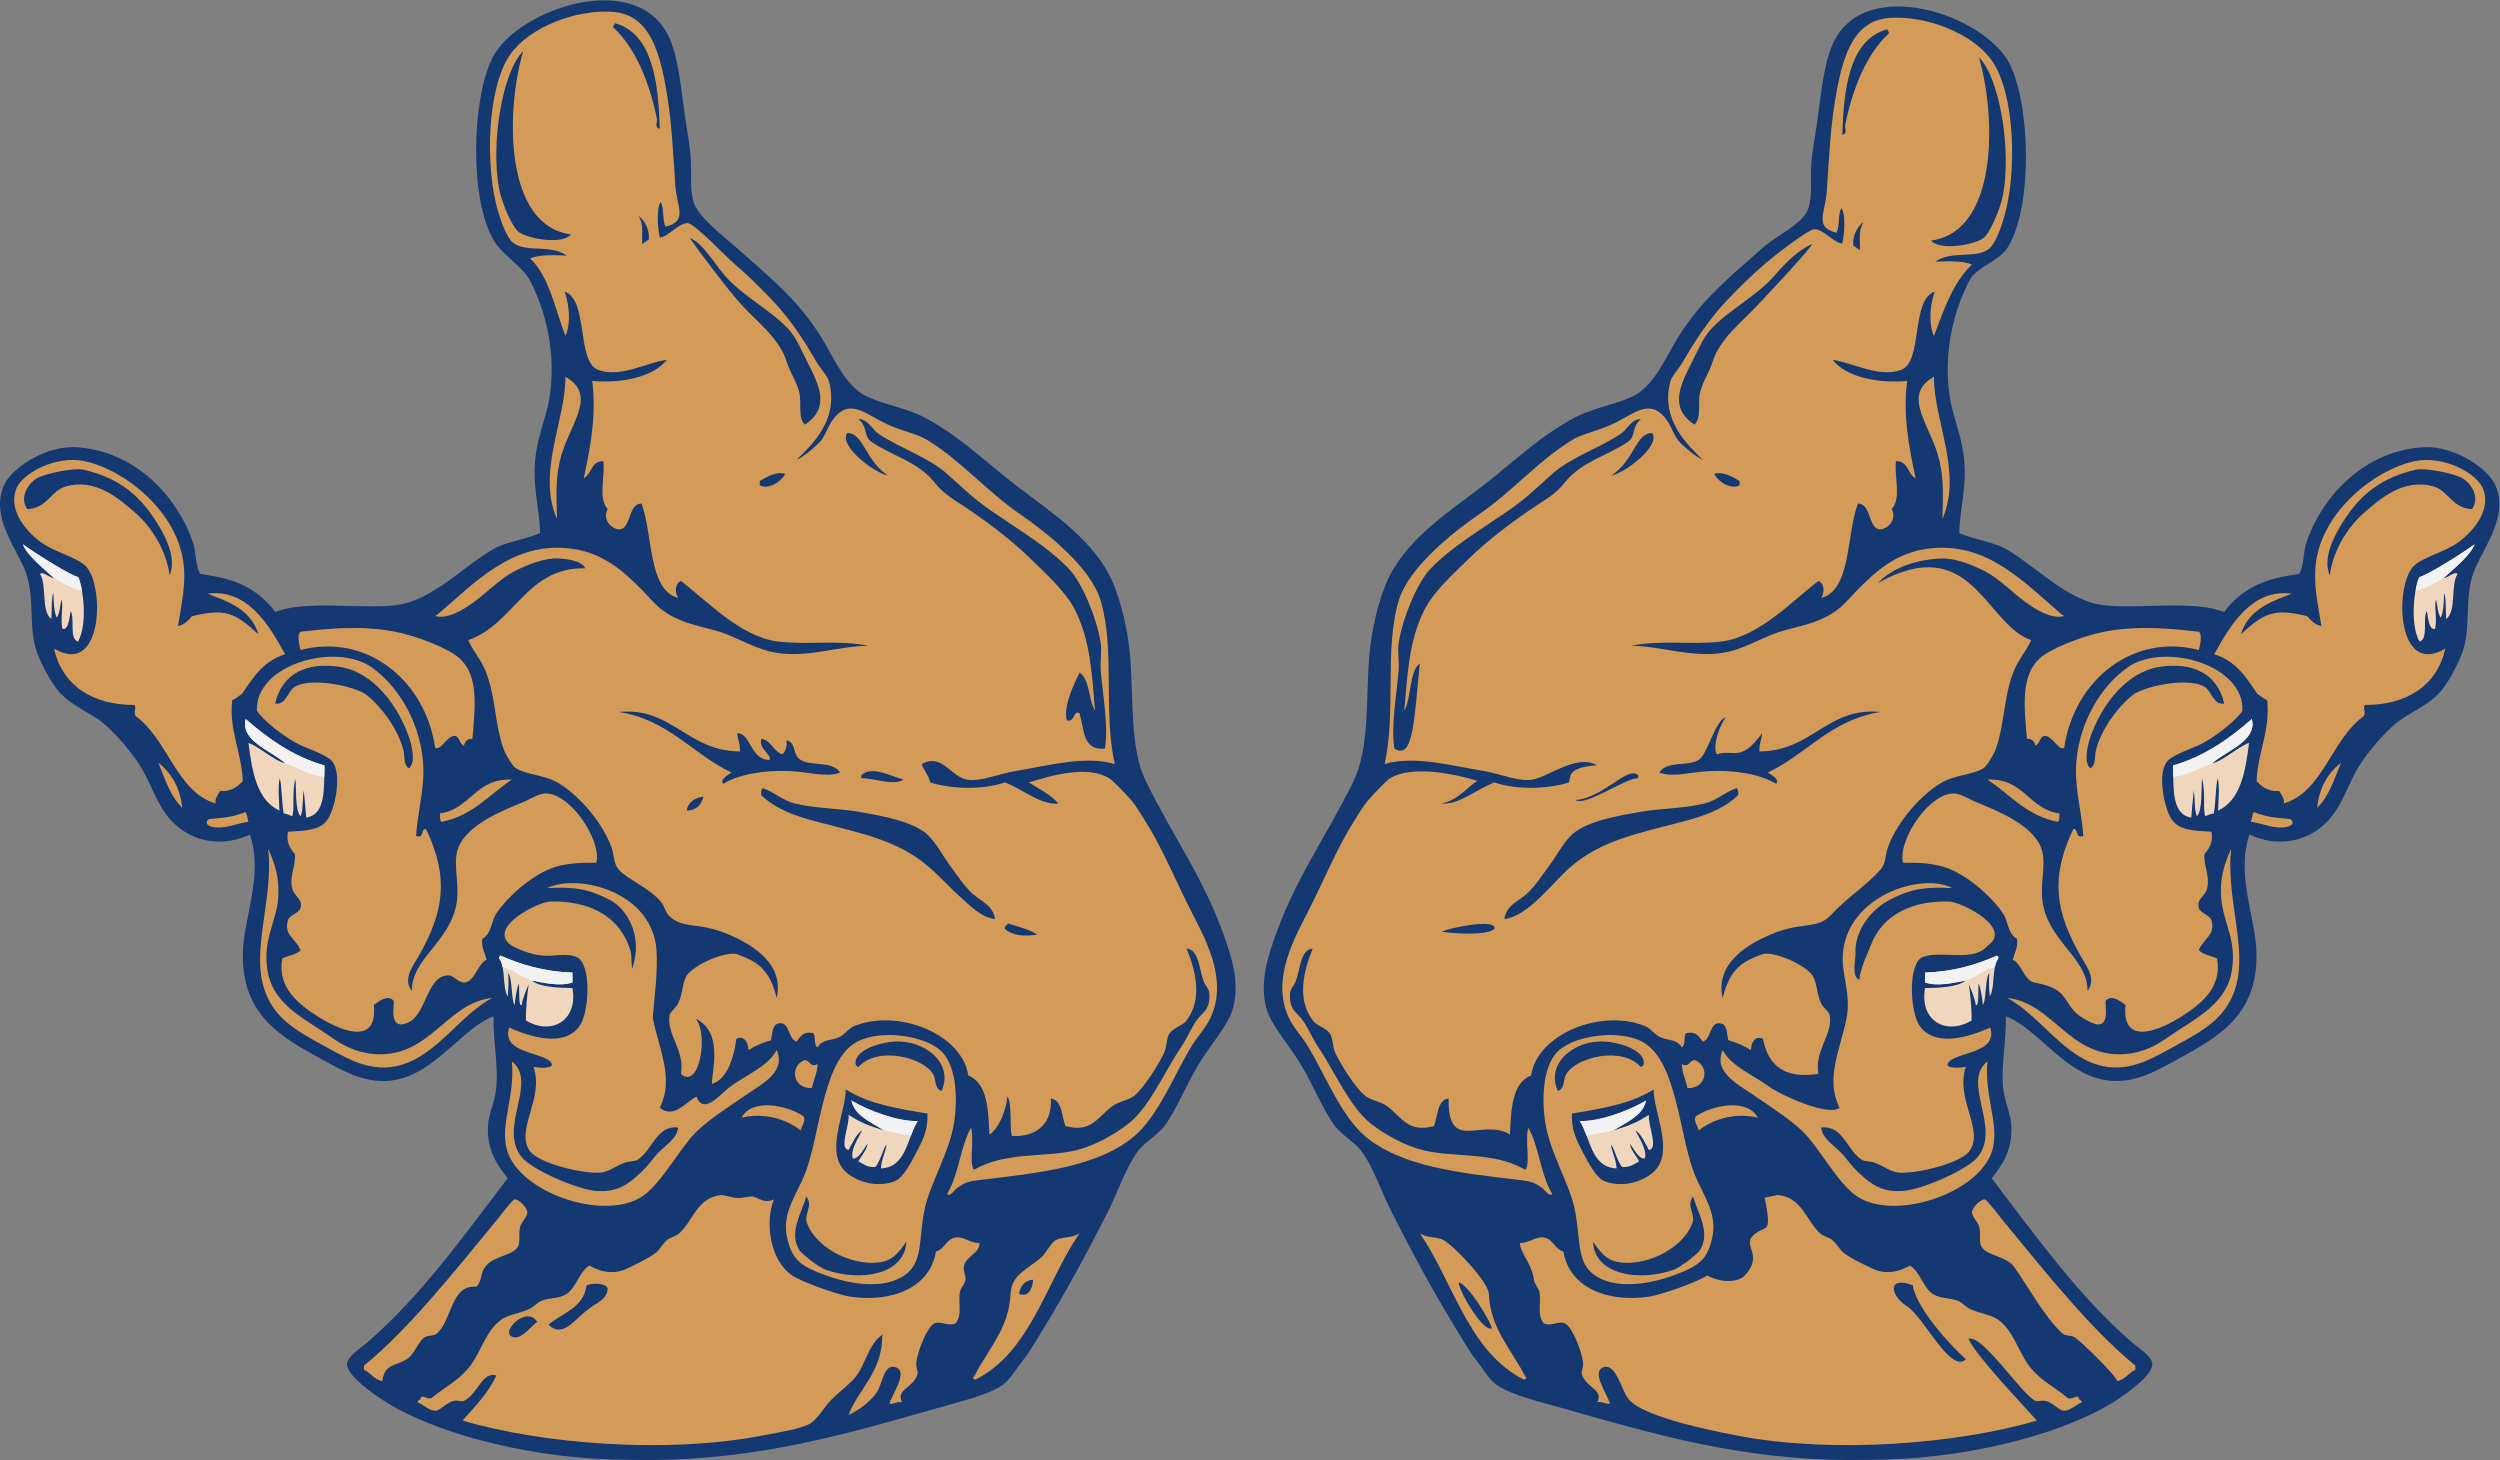
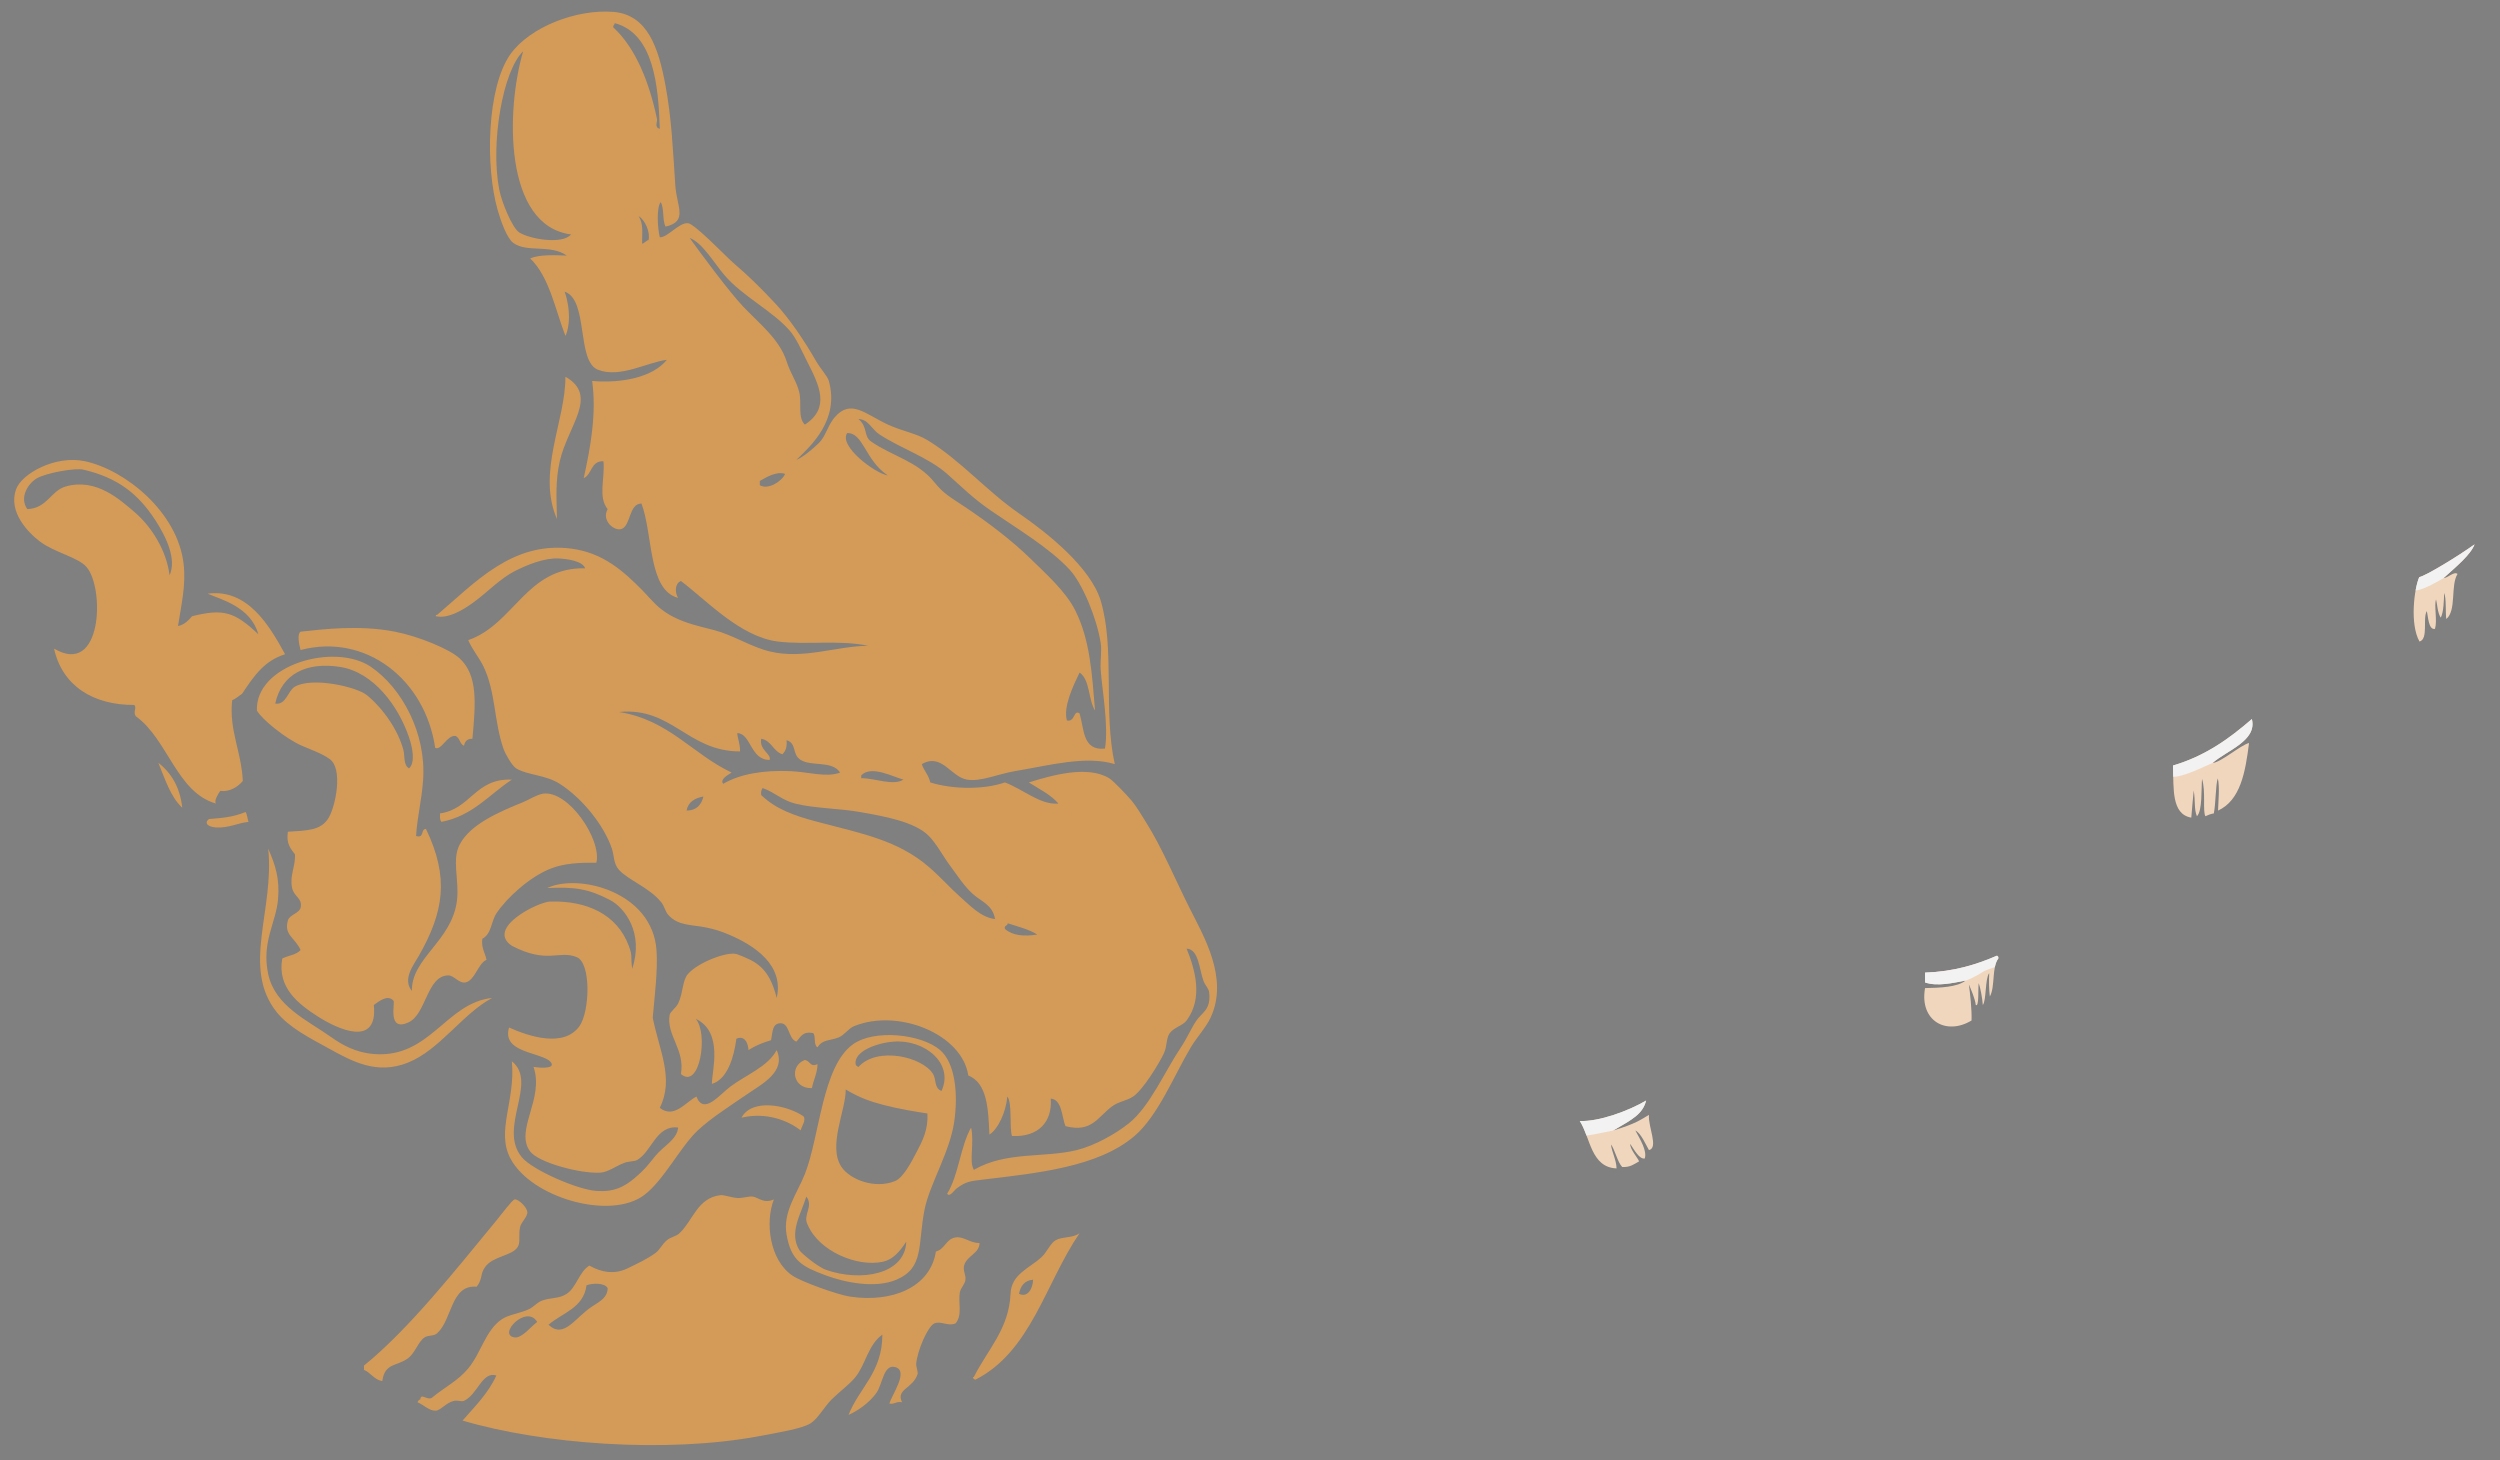
<svg xmlns="http://www.w3.org/2000/svg" viewBox="0 0 753.653 440.133" height="440.133" width="753.653" xml:space="preserve" id="svg2" version="1.1">
  <rect x="0" y="0" width="753.653" height="440.133" fill="#808080" stroke="none" />
  <defs id="defs6" />
  <g transform="matrix(1.333,0,0,-1.333,0,440.133)" id="g10">
    <g transform="scale(0.1)" id="g12">
-       <path id="path14" style="fill:#143871;fill-opacity:1;fill-rule:evenodd;stroke:none" d="m 622.422,1917.83 c 55.141,21.26 135.894,13.21 213.441,12.74 63.278,-0.38 89.02,4.19 133.782,29 46.355,25.69 89.125,64.84 137.015,95.24 36.27,23.04 73.38,23.78 114.68,41.42 -0.52,54.9 -19.3,109.13 -9.55,178.4 6.7,47.67 26.12,91.78 31.85,133.8 11.93,87.55 -3.37,177.02 -44.6,258.05 -17.11,33.64 -61.9,56.64 -82.83,92.38 -55.12,94.14 -48.98,318.21 -3.18,410.96 55.52,112.45 331.56,206.17 401.4,44.61 20.71,-47.93 26.09,-115.35 35.04,-178.41 4.03,-28.36 10.64,-61.45 12.75,-92.39 2.28,-33.58 -2.87,-68.7 6.37,-98.75 10.67,-34.75 66.79,-76.27 95.57,-101.95 77.01,-68.73 137.52,-115.78 191.14,-200.7 31.09,-49.24 54.83,-112.9 105.13,-136.98 40.37,-19.33 89.63,-25.89 130.62,-47.79 19.15,-10.23 40.06,-23.13 57.34,-35.04 50.75,-34.99 102.66,-82.57 152.92,-121.06 77.07,-59.06 177.11,-123.45 216.62,-219.82 19.7,-48.03 33.62,-109.25 38.24,-168.84 7.28,-94.01 -1.06,-202.82 35.04,-277.16 60.84,-125.29 134.61,-223.5 181.58,-363.18 14.12,-41.98 30.42,-94.53 15.93,-149.72 -10.15,-38.695 -51.81,-83.702 -79.64,-130.62 -27.26,-45.957 -48.3,-98.368 -73.28,-133.797 -15.14,-21.496 -45.91,-38.836 -60.53,-57.352 -27.56,-34.926 -47.9,-96.652 -70.08,-140.168 -49.12,-96.394 -92.74,-177.937 -149.73,-270.789 -13.2,-21.508 -24.47,-42.402 -41.41,-63.715 -15.89,-19.976 -29.62,-45.113 -47.78,-57.344 -34.25,-23.054 -97.17,-37.339 -156.11,-54.16 C 1914.95,59.016 1715.21,0.547 1469.83,0.012 1415.51,-0.105 1356.98,0.918 1300.98,6.387 1143.89,21.711 987.301,64.25 883.652,124.258 c -16.949,9.805 -99.218,62.121 -98.757,92.383 0.273,18.078 29.839,35.339 47.781,50.964 122.39,106.622 218.264,242.512 315.394,369.551 -23.03,29.516 -46.82,61.739 -44.6,117.871 1.1,27.883 16.67,57.434 19.11,89.2 4.14,53.761 -7.91,105.199 -6.37,159.293 -92.19,-35.891 -159.948,-185.356 -305.827,-136.989 -26.559,8.813 -54.57,24.067 -86.02,41.418 -88.828,49.024 -176.508,97.541 -175.218,235.741 0.757,80.09 47.656,179.71 15.933,270.79 -78.144,-36.51 -157.555,-7.76 -197.515,57.35 -22.622,36.84 -34.317,75.69 -57.344,108.31 -21.547,30.52 -48.77,62.91 -76.457,86.01 -27.688,23.11 -74.485,40.19 -101.946,73.28 -18.226,21.96 -36.964,57.34 -47.785,86.02 -20.707,54.83 -4.391,122.07 -25.484,181.58 -18.199,51.33 -84.145,128.27 -47.789,200.7 20.238,40.31 96.726,86 159.293,82.83 133.66,-6.77 232.765,-110.91 267.601,-219.82 4.86,-15.19 5.645,-57.01 15.926,-66.9 35.957,-6.57 114.625,-11.85 168.844,-86.01 v 0" />
      <path id="path16" style="fill:#d39b57;fill-opacity:1;fill-rule:evenodd;stroke:none" d="m 402.605,1885.97 c 14.899,3.15 23.336,12.76 31.86,22.3 71.25,17.75 96.43,9.57 149.723,-40.83 -16.985,61.76 -83.567,78.44 -114.68,91.8 90.355,11.87 139.371,-71.53 175.215,-136.98 -46.047,-14.71 -68.375,-45.9 -97.227,-89.39 -5.605,-3.81 -15.519,-12.03 -22.383,-14.59 -7.445,-68.3 20.825,-115.18 24.032,-182.74 -12.071,-14.18 -30.754,-25.07 -50.965,-22.31 -4.563,-6.21 -14.996,-23.02 -9.563,-28.66 -88.898,24.73 -109.082,145.77 -181.582,197.52 -6.66,10 2.891,17.77 -3.187,25.48 -93.149,-0.55 -163.102,43.36 -181.59,127.43 109.39,-64.88 114.906,137.18 73.273,184.77 -19.051,21.78 -72.39,32.63 -105.125,57.34 -26.711,20.16 -72.246,66.91 -54.16,117.87 12.641,35.63 89.063,78.2 156.102,63.72 90.062,-19.46 209.39,-113.99 223,-232.56 5.465,-47.6 -5.231,-91.63 -12.743,-140.17 z m 834.665,-592.54 c 70.54,33.76 238.47,-7.84 247.47,-141 3.11,-45.91 -4.11,-100.49 -8.54,-152.1 14.27,-73.209 49.12,-137.654 15.93,-203.885 32.02,-25.761 59.27,13.633 82.83,25.489 16.53,-42.657 52.14,4.089 76.45,22.293 35.45,26.543 85.19,45.175 105.13,82.836 21.66,-49.622 -33.34,-76.575 -70.08,-101.946 -34.87,-24.07 -79.91,-52.82 -108.32,-79.64 -39.47,-37.274 -76.5,-111.961 -120.49,-145.711 -76.52,-58.719 -256.13,-6.907 -303.21,82.004 -33.13,62.546 11.63,129.617 3.19,219.8 60.05,-47.437 -32.07,-150.418 22.29,-216.629 23.9,-29.101 125.87,-73.503 168.85,-76.457 40.96,-2.8 63.05,9.602 86.02,28.672 22.44,18.657 29.16,28.051 47.78,50.969 17.36,21.387 49.35,37.063 50.98,63.723 -49.42,6.004 -59.01,-53.703 -92.39,-73.274 -6.39,-3.738 -18.66,-2.734 -28.68,-6.379 -18.69,-6.785 -36.85,-21.07 -54.16,-22.293 -44.86,-3.152 -140.45,22.61 -159.28,47.786 -35.92,48.042 32.62,118.523 7.54,191.433 19.55,-3.613 56.64,-3.914 34.75,14.774 -29.2,19.398 -106.15,19.769 -90.08,74.132 45.69,-20.461 124.18,-46.023 159.29,3.196 23.32,32.687 26.92,142.867 -6.37,156.087 -41.05,16.32 -65.47,-16.43 -146.54,25.5 -59.95,40 59.26,99.57 87.12,100.21 82.23,1.93 150.39,-28.48 177.29,-100.21 8.84,-23.56 3.91,-21.79 7.59,-52.05 26.97,80.31 -16.19,137.99 -50.19,155.72 -49.68,25.91 -80.83,29.86 -142.17,26.95 z M 2441.48,512.91 C 2364.62,400.754 2331.5,244.852 2205.73,181.602 c -3.66,1.125 -8.07,5.605 -3.18,6.367 31.4,62.39 79.38,108.527 82.83,187.961 1.93,44.57 41.55,56.738 70.08,82.832 11.81,10.789 20.04,31.414 31.86,38.218 15.27,8.821 37.38,3.938 54.16,15.93 z M 2336.35,407.793 c -19.53,-1.707 -28.28,-14.199 -31.86,-31.863 19.47,-9.961 31.59,12.261 31.86,31.863 z m -516.08,496.973 c 13.59,-3.223 11.58,-17.149 28.66,-9.559 -0.75,-21.543 -9.21,-35.394 -12.74,-54.16 -43.53,-1.848 -51.7,50.301 -15.92,63.719 z m -41.43,-395.039 c -9,51.074 24.15,93.195 41.43,136.992 33.65,85.383 38.86,242.773 108.3,293.086 48.45,35.097 155.23,23.703 197.52,-12.742 34.14,-29.426 41.18,-98.887 31.86,-162.473 -10.06,-68.535 -55.61,-141.36 -66.9,-197.508 -16.09,-80.039 0.06,-132.07 -63.71,-159.289 -47.67,-20.352 -115.7,-6.57 -159.29,9.551 -54.96,20.332 -78.81,33.418 -89.21,92.383 z m 29.26,-35.618 c 3.43,-5.484 39.97,-36.961 59.95,-44.019 78.29,-27.707 178.72,-10.781 181.58,63.711 -15.56,-23.567 -30.74,-40.637 -53,-45.481 -58.31,-12.656 -145.15,24.219 -170,83.711 -12.08,22.344 14.39,41.594 -3.19,63.711 -11.8,-39.695 -40.16,-82.004 -15.34,-121.633 z m 94.99,188.536 c 19.18,-28.329 75.05,-50.465 121.05,-31.852 18.35,7.422 36.84,42.77 47.79,63.711 14.53,27.742 27.35,51.961 25.49,89.199 -23.04,3.262 -66.33,10.594 -98.76,19.11 -30.61,8.058 -54.7,16.367 -86.02,35.046 0.52,-46.57 -41.28,-128.347 -9.55,-175.214 z m 117.87,283.527 c -38.26,-2.859 -90.13,-22.102 -86.01,-50.965 0.68,-3.574 3.53,-4.961 6.36,-6.367 43.12,47.437 145.33,22.703 168.85,-15.93 7.61,-12.512 2.16,-32.258 19.11,-38.23 28.52,61.875 -37.43,116.816 -108.31,111.492 z M 1676.9,774.148 c 23.64,44.368 102.83,28.723 140.17,3.188 6.59,-8.918 -4.04,-21.906 -6.37,-31.859 -29.42,22.992 -78.84,41.691 -133.8,28.671 z M 1278.68,2449.84 c 76.22,-43.08 5.62,-110.36 -12.74,-191.14 -10.06,-44.27 -7.35,-81.31 -6.37,-130.61 -46.12,105.93 19.79,222.33 19.11,321.75 z M 995.152,1462.27 c 69.748,9.89 79.388,79.9 162.478,76.46 -51.33,-33.62 -88.13,-81.79 -159.29,-95.58 -3.668,3.76 -3.61,11.26 -3.188,19.12 z m -9.554,446 c -0.586,2.71 1.242,3 3.179,3.19 85.583,72.65 169.583,166.54 302.653,149.72 73.02,-9.22 119.96,-52.32 162.47,-95.57 12.35,-12.57 26.32,-29.77 41.41,-41.41 35.96,-27.73 72.13,-35.15 121.06,-47.79 39.9,-10.3 82.07,-37.52 124.24,-47.78 76.73,-18.69 151.22,12.32 223,12.74 -68.09,14.01 -137.22,1.52 -203.88,9.56 -85.67,10.32 -162.67,94.11 -219.81,136.98 -13.86,-5.6 -14.12,-25.93 -6.37,-38.22 -68.25,17.76 -56.46,143.18 -82.84,213.44 -28.81,-0.51 -23.56,-48.68 -44.6,-57.35 -16.26,-6.69 -46.8,18.81 -31.86,44.61 -22.39,27.32 -5.72,69.25 -9.55,108.31 -28.84,1.23 -25.57,-29.65 -44.6,-38.23 14.92,67.82 29.34,144.67 19.11,219.82 66.59,-5.77 137.26,8.3 168.85,47.78 -45.4,-5.84 -106.48,-42.15 -156.11,-22.3 -48.56,19.44 -20.72,158.53 -75.02,176.46 14.2,-40.37 11.39,-81.12 1.75,-100 -23.55,61.4 -36.44,133.47 -79.64,175.22 20.81,8.92 54.83,7.53 82.83,6.37 -37.6,26.29 -90.18,5.9 -121.06,28.67 -14.12,10.42 -27.54,47.37 -35.04,73.27 -28.71,99.13 -24.8,278.68 28.67,353.62 43.63,61.14 148.96,102.3 232.56,95.57 77.85,-6.27 102.24,-81.57 117.87,-165.66 13.98,-75.18 16.77,-143.73 22.3,-226.18 3.28,-49.03 29.53,-81.92 -22.08,-93.82 -7.48,14.82 -2.63,41.58 -10.93,55.59 -10.23,-13.9 -6.8,-59.93 -2.03,-79.65 17.54,-1.02 43.33,33.64 63.71,31.86 15.37,-1.34 86.89,-76.27 101.94,-89.2 36.33,-31.18 63.09,-57.61 95.58,-92.39 31.49,-33.71 64.37,-81.86 92.39,-130.61 9.96,-17.35 25.51,-33.32 28.67,-44.6 24.52,-87.64 -40.18,-146.62 -73.28,-178.4 13.08,5.11 34.48,22.07 50.98,38.23 15.32,14.99 19.56,38.94 35.04,57.34 36.97,43.95 70.07,7.42 121.06,-15.93 33.23,-15.22 64.02,-19.76 89.2,-35.04 73.97,-44.89 135.02,-116.06 207.07,-165.66 64.94,-44.7 162.17,-122.55 184.77,-197.52 32.68,-108.34 5.33,-251.69 31.86,-369.54 -66,19.94 -148.13,-3.01 -226.18,-15.93 -36.39,-6.02 -77.83,-24.7 -108.32,-19.11 -37.08,6.78 -56.57,60.92 -101.95,35.04 4.94,-15.25 15.65,-24.72 19.12,-41.42 49.1,-15.46 119.94,-17.08 168.84,0 41.45,-15.42 79.74,-51.42 121.06,-47.78 -17.74,20.48 -43.55,32.9 -66.9,47.78 51.46,15.93 132.18,39.37 181.59,9.55 9.75,-5.88 40.65,-38.8 50.97,-50.96 10.53,-12.42 22.03,-32.24 31.86,-47.79 36.63,-57.92 65.16,-127.4 98.75,-194.33 32.29,-64.3 89.44,-159.37 47.79,-248.49 -10.49,-22.459 -30.53,-43.443 -44.6,-66.892 -36.48,-60.801 -73.97,-155.059 -127.43,-200.704 -82.28,-70.254 -219.05,-83.839 -344.06,-98.757 -28.91,-3.457 -36.85,-4.329 -57.34,-19.114 -6.57,-4.746 -16.19,-21.367 -22.3,-12.742 26.07,41.895 29.61,106.317 54.16,149.727 7.87,-34.727 -5.44,-77.485 6.37,-95.578 72.76,42.265 158.95,26.445 232.56,44.601 39.57,9.766 86.71,35.66 117.87,60.535 47.41,37.832 81.63,118.352 117.87,172.032 13.84,20.488 23.31,43.664 35.04,60.527 13.25,19.035 32.99,24.105 28.68,63.715 -0.96,8.78 -9.2,15.95 -12.74,25.48 -9.78,26.24 -10.68,72.2 -38.24,73.28 19.5,-47.84 37.46,-112.11 0,-162.475 -8.55,-11.504 -28.33,-15.352 -38.22,-28.672 -8.03,-10.813 -5.99,-29.832 -12.75,-44.602 -10.61,-23.211 -47.85,-83.894 -70.08,-98.757 -14.34,-9.59 -33.2,-11.289 -47.79,-22.305 -32.77,-24.727 -46.06,-59.922 -105.13,-44.602 -8.25,19.368 -7.47,60.5 -33.31,62.278 3.93,-51.953 -27.42,-87.617 -87.75,-84.571 -6.15,20.391 1.09,74.461 -10.42,89.5 -2.78,-34.546 -20.79,-73.894 -40.55,-86.316 -2.52,58.008 -4.64,116.418 -47.79,133.801 -13.62,93.25 -158.07,152.161 -258.04,111.504 -13.42,-5.461 -22.01,-20.285 -35.04,-25.493 -20.63,-8.218 -35.98,-3.777 -47.79,-22.292 -9.44,4.355 -3.54,24.074 -9.55,31.855 -24.48,5.359 -28.95,-9.297 -38.24,-19.121 -19.21,6.242 -15,44.465 -38.23,41.418 -15.34,-2.012 -15.2,-15.442 -19.11,-38.227 -18.98,-5.445 -36.17,-12.675 -50.97,-22.3 -2.18,27.871 -17.19,30.996 -27.51,25.488 -5.19,-40.469 -19.91,-91.692 -55.32,-101.946 -0.16,29.258 26.77,116.973 -36.48,147.161 28.96,-33.332 9.04,-161.426 -33.6,-124.856 9.76,55.242 -33.53,88.047 -25.49,133.8 1.18,6.77 14.59,16.3 19.12,25.48 11.64,23.64 9.09,51.64 22.29,66.9 22.85,26.43 90.72,52.48 111.5,44.6 41.43,-15.7 72.01,-29.06 89.2,-98.76 17.1,74.83 -51.02,119.18 -108.31,143.36 -17.84,7.54 -32.29,12.14 -50.97,15.93 -35.5,7.21 -63.2,3.46 -86.02,28.67 -6.77,7.49 -8.51,19.49 -15.93,28.67 -26.5,32.84 -75.22,50.35 -95.57,73.28 -12.86,14.49 -10.38,31.38 -15.93,47.78 -17.51,51.79 -65.97,113.4 -117.87,146.55 -32.6,20.81 -73.11,19.35 -98.76,35.04 -8.83,5.41 -24.38,32.27 -28.67,44.6 -21.11,60.71 -17.69,128.4 -44.6,184.78 -10.11,21.18 -24.35,36.62 -35.04,60.52 104.27,36.1 131.43,165.64 264.42,162.48 -5.51,16.98 -42.86,21.57 -60.54,22.29 -31.6,1.29 -69.77,-13.93 -98.76,-28.67 -32.16,-16.34 -62.65,-48.39 -92.38,-70.08 -25.51,-18.61 -58.49,-38.15 -86.012,-31.86 z m 143.362,965.28 c 5.63,-29.49 29.66,-87.22 45.16,-97.28 23.31,-15.11 97.65,-28 117.31,-4.66 -152.2,19.85 -147.6,280.93 -108.32,414.14 -45.68,-43.36 -74.32,-206.65 -54.15,-312.2 z M 1387,3239.91 c 51.68,-47.98 81.63,-125.32 98.76,-207.07 1.37,-6.51 -6.62,-19.19 6.37,-22.3 -3.07,97.81 -13.8,215.57 -101.94,238.93 -0.18,-4.08 -4.09,-4.42 -3.19,-9.56 z m 267.61,-1685.25 c -7.75,-5.13 -27.27,-15.06 -19.13,-25.49 37,21.83 90.69,31.56 152.92,28.67 39.48,-1.83 81.37,-14.97 111.5,-3.19 -18.17,27.88 -64.47,13.02 -89.2,28.67 -20.66,13.1 -7.55,36.5 -31.86,44.6 1.45,-15.24 -2.29,-25.3 -9.55,-31.86 -21,6.63 -24.33,30.89 -47.79,35.05 -5.09,-25.33 23.23,-34.03 19.11,-47.79 -43.6,-0.92 -41.9,59.77 -73.27,60.53 0.64,-12.83 6.1,-21.26 6.37,-41.41 -118.95,-0.02 -153.75,101.1 -273.97,89.2 112.88,-17.74 166.01,-95.21 254.87,-136.98 z m -202.45,1196.09 c 4.25,0 10.24,8.11 14.48,8.11 4.29,17.78 -7.52,45.03 -22.3,54.16 11.89,-19.31 7.18,-39.04 7.82,-62.27 z M 1590.88,1500.5 c -19.75,-3.61 -34.51,-12.22 -38.22,-31.86 22.96,0.39 33.53,13.19 38.22,31.86 z m 89.21,1108.63 c 34.62,-36.9 82.8,-73.96 98.75,-124.24 9.46,-29.78 22.33,-44.2 28.68,-70.09 5.9,-24.06 -3.92,-57.6 12.75,-73.27 57.93,37.77 32.3,89.27 6.36,140.17 -14.28,28.03 -25.25,54.98 -41.42,73.28 -39.48,44.66 -105.39,76.43 -146.53,124.24 -23.74,27.57 -49.66,73.44 -79.08,84.58 20.26,-28.39 86.67,-118.6 120.49,-154.67 z m 95.57,-379.09 c -19.28,6.79 -42.82,-7.59 -57.34,-15.94 0,-3.18 0,-6.37 0,-9.56 18.03,-11.07 48.71,7.36 57.34,25.5 z m -54.16,-726.36 c 33.55,-32.22 76.24,-47.1 127.43,-60.53 101.93,-26.76 181.82,-41.81 251.67,-101.94 27.1,-23.32 47.1,-46.63 70.09,-66.9 23.51,-20.74 47.51,-47.17 79.64,-50.97 -5.49,32.82 -31.65,39.61 -50.97,57.34 -20.1,18.45 -34.73,42.1 -50.97,63.71 -15.32,20.38 -28.95,47.46 -47.79,66.9 -31.53,32.56 -104.55,45.12 -156.09,54.16 -47.73,8.38 -101.37,7.93 -146.55,19.12 -28.73,7.11 -47.58,26.48 -73.27,35.04 -2.68,-3.7 -4.21,-8.55 -3.19,-15.93 z m 286.43,722.86 c -52.21,34.81 -54.77,96.69 -92.1,95.88 -19.43,-29.25 62.45,-90.9 92.1,-95.88 z m -37.95,76.76 c 46.5,-32.61 104.87,-44.21 143.36,-92.39 20.55,-25.7 37.94,-34.84 66.91,-54.15 51.8,-34.54 106.86,-76.03 149.73,-117.87 35.66,-34.81 80.57,-74.87 101.94,-117.87 33.5,-67.44 37.54,-141.85 44.6,-226.2 -15.64,24.72 -10.99,69.72 -35.04,86.02 -13.93,-29.05 -37.42,-77.21 -28.67,-108.32 18.61,-4.54 15.12,25.54 28.67,15.94 10.65,-35.01 6.33,-84.99 57.34,-79.65 8.93,50.45 -6.62,134.21 -9.56,178.4 -1.42,21.44 2.94,41.62 0,60.53 -8.87,57.21 -42.01,135.17 -70.08,165.66 -45.43,49.35 -121.42,94.46 -178.4,133.8 -40.57,28.01 -63.65,51.62 -98.76,82.83 -41.9,37.24 -105.79,58.12 -152.91,89.2 -18.46,12.16 -24.48,33.91 -47.8,35.04 22.04,-18.52 11.13,-38.66 28.67,-50.97 z m -22.29,-761.4 c 29.89,0.37 72.2,-17.95 95.57,-3.17 -24.01,6.17 -72.88,33.33 -95.57,9.55 0,-2.12 0,-4.25 0,-6.38 z m 398.21,-353.61 c -18.92,11.88 -43.66,17.93 -66.89,25.49 -0.05,-6.33 -8.7,-4.05 -6.38,-12.74 17.72,-15.28 42.67,-17.47 73.27,-12.75 z M 944.184,130.625 c 1.414,2.844 2.793,5.691 6.367,6.379 1.004,15.144 14.433,-1.914 25.488,3.184 30.361,25.273 58.731,38.054 82.831,66.894 29.66,35.508 38.77,86.309 76.46,111.504 15.28,10.215 40,12.937 60.53,22.305 10.49,4.785 18.64,15.105 28.67,19.109 19.65,7.859 39.49,3.984 57.34,15.93 21.67,14.508 28.06,49.91 50.97,63.718 26.96,-15.175 55.84,-20.781 86.02,-6.378 20.75,9.914 46.57,22.128 63.71,35.05 9.4,7.078 14.82,19.395 25.49,28.66 8.14,7.083 20.89,8.528 28.66,15.93 31.2,29.688 40.44,79.617 92.4,86.028 8.1,0.996 23.94,-5.313 38.22,-6.379 11.72,-0.871 26.89,4.433 35.05,3.183 12.9,-1.972 25.11,-16.797 47.78,-6.367 -20.18,-51.477 -9.98,-136.641 41.42,-172.031 21.01,-14.461 102.98,-43.614 130.61,-47.781 96.27,-14.563 182.02,21.64 194.33,101.941 20.82,5.391 22.81,28.633 44.6,31.855 18.68,2.766 31.21,-12.527 54.16,-12.746 -0.57,-24.07 -28.58,-27.984 -35.04,-50.965 -2.94,-10.449 4.34,-21.367 3.18,-31.855 -1.13,-10.305 -10.91,-18.504 -12.74,-28.684 -4.17,-23.191 6.5,-51.023 -9.56,-70.078 -17.43,-7.527 -32.5,6.059 -47.79,0 -14.82,-5.886 -39.29,-62.222 -41.41,-92.39 -0.35,-5.039 4.63,-17.684 3.19,-22.293 -10.18,-32.715 -49.93,-33.95 -35.05,-63.723 -13.11,2.512 -16.34,-4.895 -28.66,-3.184 4.9,19.629 45.32,74.446 12.73,82.832 -25.7,6.614 -28.25,-38.066 -41.41,-57.343 -18.16,-26.59 -48.53,-44.258 -63.71,-50.965 24.19,61.805 76.34,95.68 76.45,181.582 -32.22,-22.895 -37.43,-66.406 -60.52,-95.578 -12.94,-16.348 -34.95,-32.11 -54.16,-50.965 -16,-15.703 -30.78,-43.527 -47.79,-54.16 -18.86,-11.797 -70.27,-20.332 -114.68,-28.672 -213.18,-40.031 -494.12,-17.855 -672.19,35.039 27.62,31.844 57.82,61.109 76.45,101.941 -32.37,10.098 -42.33,-43.308 -73.27,-57.336 -5.63,-2.554 -13.83,1.789 -22.3,0 -17.73,-3.757 -30.78,-21.812 -41.412,-22.3 -14.875,-0.684 -26.223,12.672 -41.414,19.109 z M 1163.99,277.18 c 16.23,-2.129 37.43,25.242 50.98,35.039 -24.46,40.808 -91.2,-29.778 -50.98,-35.039 z m 175.22,70.078 c 19.07,12.324 34.6,20.32 35.04,41.414 -6.39,11.926 -33.54,11.914 -47.78,6.367 -6.81,-51.582 -54.7,-62.109 -86.02,-89.199 35.3,-32.957 60.16,16.473 98.76,41.418 z m -261.23,44.605 c -58.75,5.371 -54.99,-74.226 -89.203,-105.136 -8,-7.223 -19.738,-3.868 -28.664,-9.547 -14.289,-9.114 -21.429,-35.981 -38.234,-47.793 -25.899,-18.215 -51.473,-9.535 -57.344,-50.969 -18.867,3.43 -25.734,18.855 -41.41,25.477 0,3.187 0,6.378 0,9.562 101.895,82.871 205.735,214.441 299.455,328.125 10.46,12.695 36.31,47.383 41.41,47.793 8.95,0.723 27.73,-17.754 28.68,-28.672 0.81,-9.316 -13.8,-23.66 -15.93,-31.855 -5.35,-20.578 1.65,-35.762 -6.37,-47.793 -13.03,-19.539 -55.97,-20.078 -73.27,-44.598 -12.35,-17.492 -4.48,-25.664 -19.12,-44.594 z m -28.67,1223.327 c -9.74,4.05 -9.37,18.24 -19.11,22.29 -19.92,2.05 -31.665,-33.75 -46.059,-26.93 -22.723,155.15 -157.321,259.93 -304.375,221.26 -3.438,12.11 -8.184,36.16 0,41.42 52.964,5.75 133.183,15.64 213.441,0 53.547,-10.44 124.053,-39.58 146.543,-60.53 41.82,-38.95 35.65,-103.59 28.67,-181.59 -12.03,0.35 -17.13,-6.23 -19.11,-15.92 z M 606.492,1382.63 c 16.391,-37.45 26.457,-68.12 22.301,-114.69 -4.805,-53.86 -37.668,-96.77 -22.301,-168.85 15.543,-72.9 88.938,-104.625 143.356,-143.36 24.523,-17.437 55.59,-34.507 95.578,-37.644 127.527,-9.981 162.604,115.804 267.604,126.844 -66.94,-35.46 -118.671,-117.918 -191.151,-146.539 -69.676,-27.512 -124.949,2.879 -177.531,31.855 -43.965,24.227 -90.621,47.645 -118.743,82.834 -80.16,100.31 -4.25,231.93 -19.113,369.55 z m 334.504,28.67 c 19.172,-6.42 9.731,15.75 22.301,15.92 53.153,-110.1 40.373,-187.77 -15.934,-286.71 -12.465,-21.92 -37.515,-52.97 -15.922,-79.65 -0.832,74.99 90.369,112.41 101.939,203.89 5.88,46.5 -12.3,92.13 6.37,127.43 24.21,45.78 88.57,73.41 143.36,95.57 12.5,5.06 29.37,16.25 44.6,19.11 57.2,8.84 133.42,-103.13 121.06,-156.1 -37.5,0.45 -71.8,-1.22 -101.95,-12.74 -49.78,-19.02 -102.27,-68.54 -124.24,-101.95 -11.9,-18.08 -10.91,-46.51 -31.85,-57.33 -2.6,-21.72 6.55,-31.68 9.55,-47.79 -18.25,-6.27 -26.7,-47.36 -47.78,-50.97 -14.52,-2.48 -25.86,15.87 -38.23,15.93 -49.043,0.24 -49.829,-87.77 -90.637,-106.32 -48.219,-21.922 -29.766,44.06 -33.613,48.97 -13.465,15.74 -34.332,-2.43 -44.594,-9.56 9.801,-97.43 -82.199,-54.605 -127.434,-25.48 -42.054,27.09 -91.652,64.4 -79.64,130.61 13.406,6.78 32.035,8.32 41.414,19.12 -12.325,28.41 -38.106,33.31 -28.672,66.89 3.711,13.22 25.679,16.21 28.672,28.68 5.136,21.43 -14.711,24.69 -19.118,44.6 -6.261,28.36 8.157,48.78 6.372,76.46 -9.747,12.55 -20.258,24.34 -15.926,50.97 42.09,2.79 75.179,2.13 92.383,31.86 16.132,27.87 32.347,110.65 2.32,132.35 -18.469,13.34 -43.527,21.69 -62.848,30.13 -37.386,16.31 -90.652,59.77 -101.937,79.63 -4.149,103.97 176.355,154.61 258.035,98.77 69.238,-47.35 124.918,-148.66 117.879,-254.86 -3.086,-46.57 -13.567,-85.49 -15.93,-127.43 z M 667.02,1748.98 c 39.953,22.54 139.699,-0.57 162.476,-19.11 37.113,-30.23 71.039,-79.45 82.828,-124.24 3.516,-13.36 -0.449,-34.22 12.742,-41.42 14.872,13.09 7.434,48.26 0,70.09 -23.898,70.16 -79.679,147.3 -156.097,159.29 -75.074,11.77 -131.781,-15.31 -146.547,-82.83 24.625,-4.25 28.406,29.09 44.598,38.22 z M 472.691,1449.52 c 26.567,2.56 51.149,3.1 82.832,15.93 3.532,-6.02 4.063,-15.05 6.372,-22.3 -25.7,-2.96 -43.473,-13.87 -73.278,-12.74 -23.402,2.19 -25.355,12.49 -15.926,19.11 z m -114.687,127.43 c 29.059,-22.97 49.105,-54.96 54.16,-101.94 -26.812,25.22 -38.957,65.12 -54.16,101.94 z m -6.371,547.95 c -40.11,61.86 -86.676,96.68 -162.473,114.69 -20.265,4.81 -85,-7.8 -105.129,-19.12 -19.535,-10.97 -41.305,-42.8 -22.297,-70.08 44.75,1.81 53.36,41.22 86.016,50.97 69.219,20.66 124.023,-30.01 156.098,-57.34 40.511,-34.53 73.015,-89.12 79.644,-143.37 16.172,36.17 -6.89,85.75 -31.859,124.25 v 0" />
-       <path id="path18" style="fill:#f0d6bd;fill-opacity:1;fill-rule:evenodd;stroke:none" d="m 51.871,2070.76 c 37.941,-27.21 110.047,-71.11 125.133,-74.16 11.437,-25.84 21.723,-106.12 -0.582,-145.67 -20.68,5.87 -6.719,52.18 -16.504,68.93 -2.887,-10.53 -3.629,-43.5 -18.547,-40.26 -5.625,19.48 2.442,51.91 -2.308,66.9 -2.907,-11.04 -3.09,-29.04 -10.434,-41.42 -6.945,10.05 -7.574,42.27 -7.887,55.76 -5.312,-10.61 -2.797,-45.07 -4.847,-58.94 -23.622,18.86 -9.196,75.76 -25.489,101.94 7.793,6.55 20.961,-8.63 31.852,-9.56 -28.801,26.14 -61.356,52.59 -70.387,76.48 z M 1919.02,700.871 c -22.32,5.176 2.34,52.84 0,79.649 19.05,-11.192 29.76,-19.922 80.8,-35.344 -43.36,25.332 -66.29,36.613 -74.43,67.785 39.98,-23.734 107.13,-48.125 150.02,-46.34 -23.81,-36.707 -24.84,-104.91 -83.12,-107.156 0.58,19.598 10.44,36.289 12.74,54.16 -7.84,-8.781 -14.93,-40.234 -25.48,-50.98 -18.12,-1.129 -27.27,6.71 -38.24,12.746 2.84,7.785 21.05,27.722 20,39.394 -9.93,-14.922 -20.43,-34.558 -32.74,-33.015 -5.83,17.3 10.2,42.949 21.15,63.418 -13.23,-6.946 -23.28,-31.555 -30.7,-44.317 z m -624.41,401.399 c 0,-7.43 0,-14.86 0,-22.29 -27.8,-9.53 -63.24,-1.11 -91.81,4.35 18.76,-15.24 58.55,-16.38 91.81,-17.1 13.12,-73.792 -47.77,-108.011 -105.13,-73.265 -0.8,25.225 3.11,60.225 6.09,81.675 -4.71,-11.23 -14.08,-32.27 -15.65,-46.64 -7.98,-5.69 -4.75,37.71 -6.65,49.54 -3.96,-11.11 -8.29,-34.59 -9.28,-49.54 -8.26,9.92 -4.87,60.04 -14.48,72.13 0.77,-17.18 0.62,-38.08 -1.44,-53 -12.47,22.56 -3.93,66.16 -19.11,86 -0.53,3.71 0.7,5.67 3.18,6.38 46.63,-20.26 97.75,-36.06 162.47,-38.24 z m -739.087,573.44 c 50.555,-43.94 105.344,-83.67 178.399,-105.12 -1.766,-51.34 3.965,-110.16 -41.41,-117.88 -1.946,21.06 -3.125,39.91 -5.508,61.4 -3.902,-23.33 -0.516,-42.65 -7.238,-58.21 -12.754,11.88 -9.563,63.8 -11.586,84.57 -8.77,-29.49 -1.063,-72.16 -7.532,-84.57 -5.957,2.54 -11.664,5.32 -19.109,6.37 -4.59,23.44 -4.055,65.89 -8.988,79.36 -4.508,-19 -1.242,-51.07 -0.574,-72.99 -50.766,23.57 -61.844,86.82 -70.082,152.91 19.46,-4.96 64.523,-44.6 82.558,-45.19 -32.695,28.66 -101.207,50.16 -88.93,99.35 v 0" />
-       <path id="path20" style="fill:#143871;fill-opacity:1;fill-rule:evenodd;stroke:none" d="m 5029.96,1917.83 c -55.14,21.26 -135.9,13.21 -213.44,12.74 -63.28,-0.38 -89.02,4.19 -133.79,29 -46.34,25.69 -89.12,64.84 -137.01,95.24 -36.27,23.04 -73.38,23.78 -114.68,41.42 0.52,54.9 19.29,109.13 9.55,178.4 -6.7,47.67 -26.12,91.78 -31.86,133.8 -11.93,87.55 3.38,177.02 44.61,258.05 17.11,33.64 68.05,42.85 88.96,78.58 55.14,94.14 48.99,318.22 3.19,410.96 -55.51,112.45 -331.56,206.17 -401.39,44.61 -20.72,-47.93 -26.09,-115.34 -35.06,-178.4 -4.02,-28.37 -10.62,-61.45 -12.73,-92.39 -2.29,-33.59 2.85,-68.7 -6.37,-98.75 -10.68,-34.76 -72.95,-62.48 -101.72,-88.16 -77.01,-68.73 -137.54,-115.78 -191.15,-200.7 -31.09,-49.24 -54.82,-112.9 -105.12,-136.98 -40.37,-19.33 -89.63,-25.89 -130.62,-47.79 -19.14,-10.23 -40.06,-23.13 -57.35,-35.04 -50.74,-34.99 -102.65,-82.57 -152.91,-121.06 -77.07,-59.06 -177.12,-123.45 -216.64,-219.82 -19.68,-48.03 -33.61,-109.25 -38.22,-168.84 -7.28,-94.01 1.06,-202.82 -35.04,-277.16 -60.84,-125.29 -134.61,-223.5 -181.58,-363.18 -14.12,-41.98 -30.41,-94.53 -15.94,-149.72 10.16,-38.695 51.82,-83.702 79.65,-130.62 27.25,-45.957 48.3,-98.368 73.28,-133.797 15.14,-21.496 45.9,-38.836 60.53,-57.352 27.56,-34.926 47.91,-96.652 70.08,-140.168 49.12,-96.394 92.73,-177.937 149.72,-270.789 13.21,-21.508 24.48,-42.402 41.43,-63.715 15.88,-19.976 29.61,-45.113 47.77,-57.344 34.26,-23.054 97.17,-37.339 156.12,-54.16 C 3737.42,59.016 3937.17,0.547 4182.56,0.012 4236.88,-0.105 4295.39,0.918 4351.39,6.387 4508.48,21.711 4665.08,64.25 4768.73,124.258 c 16.95,9.805 99.22,62.121 98.75,92.383 -0.27,18.078 -29.84,35.339 -47.77,50.964 -122.41,106.622 -218.26,242.512 -315.39,369.551 23,29.516 46.79,61.739 44.59,117.871 -1.1,27.883 -16.66,57.434 -19.11,89.2 -4.14,53.761 7.91,105.199 6.37,159.293 92.19,-35.891 159.94,-185.356 305.82,-136.989 26.56,8.813 54.57,24.067 86.02,41.418 88.83,49.024 176.52,97.541 175.21,235.741 -0.74,80.09 -47.63,179.71 -15.92,270.79 78.15,-36.51 157.56,-7.76 197.52,57.35 22.62,36.84 34.32,75.69 57.33,108.31 21.56,30.52 48.79,62.91 76.46,86.01 27.7,23.11 74.5,40.19 101.96,73.28 18.22,21.96 36.95,57.34 47.77,86.02 20.72,54.83 4.39,122.07 25.49,181.58 18.2,51.33 84.14,128.27 47.79,200.7 -20.23,40.31 -96.72,86 -159.3,82.83 -133.65,-6.77 -232.75,-110.91 -267.59,-219.82 -4.87,-15.19 -5.65,-57.01 -15.92,-66.9 -35.98,-6.57 -114.63,-11.85 -168.85,-86.01 v 0" />
-       <path id="path22" style="fill:#d39b57;fill-opacity:1;fill-rule:evenodd;stroke:none" d="m 5249.77,1885.97 c -14.91,3.15 -23.34,12.76 -31.86,22.3 -71.25,17.75 -96.43,9.57 -149.73,-40.83 17,61.76 83.58,78.44 114.69,91.8 -90.35,11.87 -139.37,-71.53 -175.21,-136.98 46.05,-14.71 68.38,-45.9 97.22,-89.39 5.61,-3.81 15.53,-12.03 22.39,-14.59 7.44,-68.3 -20.82,-115.18 -24.05,-182.74 12.07,-14.18 30.76,-25.07 50.98,-22.31 4.57,-6.21 15,-23.02 9.57,-28.66 88.89,24.73 109.08,145.77 181.58,197.52 6.66,10 -2.91,17.77 3.19,25.48 93.14,-0.55 163.1,43.36 181.58,127.43 -109.4,-64.88 -114.91,137.18 -73.28,184.77 19.06,21.78 72.4,32.63 105.13,57.34 26.72,20.16 72.25,66.91 54.16,117.87 -12.63,35.63 -89.06,78.2 -156.09,63.72 -90.08,-19.46 -209.4,-113.99 -223.01,-232.56 -5.47,-47.6 5.24,-91.63 12.74,-140.17 z m -834.65,-592.54 c -68.11,36.2 -238.48,-16.81 -247.48,-149.95 -3.11,-45.9 18.77,-90.73 8.55,-143.15 -14.3,-73.209 -49.14,-137.654 -15.94,-203.885 -25.74,-20.715 -136.3,30.586 -159.29,47.782 -35.45,26.543 -85.18,45.175 -105.12,82.836 -21.66,-49.622 33.34,-76.575 70.08,-101.946 34.86,-24.07 79.9,-52.82 108.32,-79.64 39.47,-37.274 76.5,-111.961 120.49,-145.711 76.52,-58.719 256.13,-6.907 303.2,82.004 33.14,62.546 -11.62,129.617 -3.18,219.8 -60.04,-47.437 32.07,-150.418 -22.29,-216.629 -23.91,-29.101 -125.88,-73.503 -168.85,-76.457 -40.95,-2.8 -63.06,9.602 -86.01,28.672 -22.46,18.657 -29.16,28.051 -47.8,50.969 -17.36,21.387 -49.35,37.063 -50.97,63.723 49.41,6.004 59,-53.703 92.4,-73.274 6.37,-3.738 18.65,-2.734 28.67,-6.379 18.67,-6.785 36.86,-21.07 54.14,-22.293 44.89,-3.152 140.47,22.61 159.3,47.786 35.92,48.042 -32.64,118.523 -7.54,191.433 -19.55,-3.613 -56.64,-3.914 -34.75,14.774 29.2,19.398 106.16,19.769 90.08,74.132 -45.7,-20.461 -124.18,-46.023 -159.29,3.196 -23.32,32.687 -26.92,142.867 6.36,156.087 41.06,16.32 114.51,-12.79 146.55,25.5 59.96,40 -59.26,99.57 -87.11,100.21 -82.23,1.93 -150.41,-28.48 -177.31,-100.21 -8.83,-23.56 -21.79,-46.2 -25.49,-76.46 -18.39,6.23 -8,45.26 -8.65,59.96 -2.13,48.15 32.64,97.16 76.74,120.17 49.69,25.91 80.84,29.86 142.19,26.95 z M 3210.9,512.91 c 76.85,-112.156 109.98,-268.058 235.74,-331.308 3.65,1.125 8.09,5.605 3.18,6.367 -31.38,62.39 -79.37,108.527 -82.81,187.961 -1.13,26.023 -75.64,105.898 -101.95,121.05 -15.27,8.821 -37.38,3.938 -54.16,15.93 z m 88.05,-111.633 c 19.53,-1.707 71.4,-85.789 74.98,-103.445 -19.48,-9.961 -74.71,83.856 -74.98,103.445 z m 533.16,503.489 c -13.59,-3.223 -11.58,-17.149 -28.65,-9.559 0.74,-21.543 9.2,-35.394 12.73,-54.16 43.54,-1.848 51.7,50.301 15.92,63.719 z m 41.43,-395.039 c 9,51.074 -24.15,93.195 -41.43,136.992 -33.65,85.383 -38.87,242.773 -108.3,293.086 -48.46,35.097 -155.24,23.703 -197.52,-12.742 -34.14,-29.426 -41.19,-98.887 -31.86,-162.473 10.06,-68.535 55.61,-141.36 66.9,-197.508 16.09,-80.039 -0.06,-132.07 63.71,-159.289 47.67,-20.352 115.7,-6.57 159.3,9.551 54.96,20.332 78.8,33.418 89.2,92.383 z m -29.26,-35.618 c -3.44,-5.484 -39.98,-36.961 -59.94,-44.019 -78.3,-27.707 -178.73,-10.781 -181.59,63.711 15.57,-23.567 30.73,-40.637 53.01,-45.481 58.3,-12.656 145.14,24.219 169.98,83.711 12.09,22.344 -14.37,41.594 3.19,63.711 11.81,-39.695 40.17,-82.004 15.35,-121.633 z m -94.98,188.536 c -19.2,-28.329 -75.06,-50.465 -121.06,-31.852 -18.36,7.422 -36.83,42.77 -47.79,63.711 -14.53,27.742 -27.36,51.961 -25.49,89.199 23.05,3.262 66.33,10.594 98.75,19.11 30.63,8.058 54.71,16.367 86.02,35.046 -0.51,-46.57 41.29,-128.347 9.57,-175.214 z m -117.89,283.527 c 38.26,-2.859 90.13,-22.102 86.01,-50.965 -0.66,-3.574 -3.51,-4.961 -6.37,-6.367 -43.1,47.437 -145.33,22.703 -168.82,-15.93 -7.62,-12.512 -2.17,-32.258 -19.12,-38.23 -28.52,61.875 37.44,116.816 108.3,111.492 z m 344.06,-172.024 c -23.63,44.368 -102.81,28.723 -140.16,3.188 -6.6,-8.918 4.03,-21.906 6.37,-31.859 29.41,22.992 78.85,41.691 133.79,28.671 z m 398.22,1675.692 c -76.21,-43.08 -5.6,-110.36 12.76,-191.14 10.05,-44.27 7.34,-81.31 6.36,-130.61 46.12,105.93 -19.78,222.33 -19.12,321.75 z m 283.54,-987.57 c -69.75,9.89 -79.4,79.9 -162.48,76.46 51.32,-33.62 88.12,-81.79 159.29,-95.58 3.67,3.76 3.6,11.26 3.19,19.12 z m 9.55,446 c 0.58,2.71 -1.23,3 -3.19,3.19 -85.58,72.65 -169.57,166.54 -302.63,149.72 -73.03,-9.22 -119.98,-52.32 -162.48,-95.57 -12.35,-12.57 -26.31,-29.77 -41.41,-41.41 -35.96,-27.73 -72.13,-35.15 -121.07,-47.79 -39.89,-10.3 -82.05,-37.52 -124.24,-47.78 -76.72,-18.69 -151.21,12.32 -222.99,12.74 68.09,14.01 137.23,1.52 203.89,9.56 85.66,10.32 162.65,94.11 219.8,136.98 13.85,-5.6 14.12,-25.93 6.37,-38.22 68.26,17.76 56.46,143.18 82.83,213.44 28.81,-0.51 23.57,-48.68 44.61,-57.35 16.25,-6.69 46.8,18.81 31.86,44.61 22.38,27.32 5.72,69.25 9.55,108.31 28.82,1.23 25.56,-29.65 44.61,-38.23 -14.93,67.82 -29.34,144.67 -19.13,219.82 -66.58,-5.77 -137.24,8.3 -168.84,47.78 45.41,-5.84 106.48,-42.15 156.11,-22.3 48.55,19.44 20.72,158.53 75.02,176.46 -14.2,-40.37 -11.39,-81.12 -1.76,-100 23.56,61.4 42.58,119.67 85.78,161.42 -20.8,8.92 -54.82,7.54 -82.81,6.37 37.6,26.29 90.18,5.9 121.05,28.67 14.13,10.42 27.54,47.37 35.04,73.28 28.71,99.12 24.81,278.67 -28.67,353.61 -43.63,61.14 -148.96,102.31 -232.56,95.57 -77.85,-6.26 -102.24,-81.57 -117.87,-165.65 -13.98,-75.18 -16.77,-143.74 -22.3,-226.19 -3.28,-49.02 -29.53,-81.92 22.09,-93.81 7.48,14.82 2.63,41.57 10.92,55.59 10.23,-13.91 6.79,-59.94 2.03,-79.65 -17.54,-1.03 -43.32,33.64 -63.71,31.86 -15.38,-1.35 -93.03,-62.48 -108.09,-75.41 -36.33,-31.18 -63.09,-57.61 -95.57,-92.39 -31.48,-33.71 -64.37,-81.86 -92.38,-130.61 -9.98,-17.35 -25.53,-33.32 -28.67,-44.6 -24.53,-87.64 40.17,-146.62 73.26,-178.4 -13.07,5.11 -34.47,22.07 -50.98,38.23 -15.31,14.99 -19.55,38.94 -35.04,57.34 -36.97,43.95 -70.07,7.42 -121.05,-15.93 -33.22,-15.22 -64.02,-19.76 -89.2,-35.04 -73.96,-44.89 -135.02,-116.06 -207.07,-165.66 -64.94,-44.7 -162.17,-122.55 -184.78,-197.52 -32.68,-108.34 -5.32,-251.69 -31.86,-369.54 66.02,19.94 148.14,-3.01 226.19,-15.93 36.39,-6.02 77.83,-24.7 108.32,-19.11 37.09,6.78 100.35,58.49 145.72,32.61 -64.53,-5.51 -59.43,-22.29 -62.89,-38.99 -49.1,-15.46 -119.94,-17.08 -168.84,0 -41.45,-15.42 -79.73,-51.42 -121.06,-47.78 37.23,6.06 58.95,36.54 82.31,51.43 -51.47,15.93 -147.58,35.72 -197,5.9 -9.76,-5.88 -40.66,-38.8 -50.97,-50.96 -10.53,-12.42 -22.03,-32.24 -31.86,-47.79 -36.64,-57.92 -65.15,-127.4 -98.75,-194.33 -32.28,-64.3 -89.45,-159.37 -47.79,-248.49 10.49,-22.459 30.53,-43.443 44.59,-66.892 36.48,-60.801 73.96,-155.059 127.44,-200.704 82.29,-70.254 219.04,-83.839 344.06,-98.757 28.91,-3.457 36.86,-4.329 57.35,-19.114 6.56,-4.746 16.19,-21.367 22.28,-12.742 -26.05,41.895 -29.61,106.317 -54.16,149.727 -7.87,-34.727 5.45,-77.485 -6.37,-95.578 -72.75,42.265 -158.94,26.445 -232.55,44.601 -39.57,9.766 -86.7,35.66 -117.88,60.535 -47.4,37.832 -81.62,118.352 -117.87,172.032 -13.82,20.488 -23.3,43.664 -35.04,60.527 -13.24,19.035 -32.98,24.105 -28.67,63.715 0.96,8.78 9.2,15.95 12.74,25.48 9.78,26.24 10.68,72.2 38.24,73.28 -19.51,-47.84 -37.46,-112.11 0,-162.475 8.53,-11.504 28.32,-15.352 38.22,-28.672 8.03,-10.813 6,-29.832 12.74,-44.602 10.62,-23.211 47.87,-83.894 70.09,-98.757 14.34,-9.59 33.21,-11.289 47.8,-22.305 32.75,-24.727 46.05,-59.922 105.11,-44.602 8.27,19.368 7.48,60.5 33.32,62.278 -2.05,-125.078 76.08,-42.024 138.72,-81.387 2.51,58.008 4.64,116.418 47.79,133.801 13.63,93.25 158.06,152.161 258.05,111.504 13.41,-5.461 22.01,-20.285 35.03,-25.493 20.63,-8.218 35.98,-3.777 47.8,-22.292 9.43,4.355 3.51,24.074 9.55,31.855 24.47,5.359 28.94,-9.297 38.22,-19.121 19.22,6.242 15,44.465 38.22,41.418 15.35,-2.012 15.22,-15.442 19.12,-38.227 18.99,-5.445 36.18,-12.675 50.98,-22.3 2.19,27.871 17.19,30.996 27.5,25.488 16.49,-85 77.89,-85.305 125.41,-79.641 -9.76,55.242 33.54,88.047 25.49,133.8 -1.19,6.77 -14.59,16.3 -19.12,25.48 -11.64,23.64 -9.08,51.64 -22.29,66.9 -22.85,26.43 -90.72,52.48 -111.5,44.6 -41.43,-15.7 -72.01,-29.06 -89.2,-98.76 -17.09,74.83 51.02,119.18 108.3,143.36 17.85,7.54 32.29,12.14 50.98,15.93 35.49,7.21 63.2,3.46 86.01,28.67 34.24,37.87 79.4,65.78 111.51,101.95 12.87,14.49 10.39,31.38 15.93,47.78 17.5,51.79 65.96,113.4 117.88,146.55 32.57,20.81 73.1,19.35 98.75,35.04 8.82,5.41 24.37,32.27 28.67,44.6 21.11,60.71 17.69,128.4 44.59,184.78 10.11,21.18 24.35,36.62 35.06,60.52 -104.28,36.1 -134.69,247.81 -346.59,129.12 47.8,50.34 125.02,54.93 142.7,55.65 31.6,1.29 69.76,-13.93 98.75,-28.67 32.17,-16.34 62.66,-48.39 92.38,-70.08 25.53,-18.61 58.5,-38.15 86.02,-31.86 z m -137.21,951.48 c -5.64,-29.48 -29.67,-87.21 -45.18,-97.27 -23.3,-15.11 -97.63,-28.01 -117.3,-4.67 152.19,19.85 147.6,280.94 108.32,414.15 45.68,-43.36 74.34,-206.66 54.16,-312.21 z m -258.05,366.36 c -51.68,-47.98 -81.64,-125.32 -98.75,-207.07 -1.36,-6.5 6.61,-19.19 -6.38,-22.3 3.06,97.81 13.81,215.57 101.95,238.93 0.18,-4.07 4.08,-4.42 3.18,-9.56 z M 3997.77,1554.66 c 7.74,-5.13 27.27,-15.06 19.12,-25.49 -36.99,21.83 -90.68,31.56 -152.91,28.67 -39.49,-1.83 -81.36,-14.97 -111.5,-3.19 18.16,27.88 64.47,13.02 89.2,28.67 20.66,13.1 36.74,88.38 61.03,96.49 -25.35,-39.17 -26.87,-77.19 -19.62,-83.75 38.49,12.14 53.69,-19.36 101.95,47.79 -0.65,-12.83 -6.09,-21.26 -6.37,-41.41 118.95,-0.02 153.75,101.1 273.97,89.2 -112.89,-17.74 -166.02,-95.21 -254.87,-136.98 z m 208.6,1182.29 c -4.26,0 -10.24,8.11 -14.49,8.11 -4.28,17.78 7.51,45.04 22.3,54.16 -11.88,-19.31 -7.17,-39.04 -7.81,-62.27 z m -234.08,-127.82 c -34.61,-36.9 -82.8,-73.96 -98.75,-124.24 -9.46,-29.78 -22.33,-44.2 -28.68,-70.09 -5.9,-24.06 3.91,-57.6 -12.75,-73.27 -57.93,37.77 -32.31,89.27 -6.37,140.17 14.28,28.03 25.26,54.98 41.43,73.28 39.49,44.66 105.39,76.43 146.54,124.24 23.73,27.57 55.8,59.64 85.22,70.78 -20.28,-28.38 -92.82,-104.8 -126.64,-140.87 z m -95.57,-379.09 c 19.28,6.79 42.81,-7.59 57.34,-15.94 0,-3.18 0,-6.37 0,-9.56 -18.02,-11.07 -48.71,7.36 -57.34,25.5 z m 54.16,-726.36 c -33.56,-32.22 -76.25,-47.1 -127.42,-60.53 -101.96,-26.76 -181.82,-41.81 -251.68,-101.94 -40.1,-34.51 -94.89,-111.37 -149.73,-117.87 5.49,32.82 31.66,39.61 50.96,57.34 20.12,18.45 34.74,42.1 50.97,63.71 15.34,20.38 28.97,47.46 47.8,66.9 31.52,32.56 104.55,45.12 156.09,54.16 47.72,8.38 101.37,7.93 146.54,19.12 28.73,7.11 47.58,26.48 73.29,35.04 2.67,-3.7 4.19,-8.55 3.18,-15.93 z m -286.43,722.86 c 52.21,34.81 54.77,96.69 92.09,95.88 19.44,-29.25 -62.44,-90.9 -92.09,-95.88 z m 37.93,76.76 c -46.48,-32.61 -104.86,-44.21 -143.36,-92.39 -20.52,-25.7 -37.93,-34.84 -66.89,-54.15 -51.8,-34.54 -106.86,-76.03 -149.73,-117.87 -35.66,-34.81 -80.56,-74.87 -101.95,-117.87 -33.5,-67.44 -37.52,-141.85 -44.59,-226.2 15.64,24.72 11,90.06 35.04,106.36 -12.91,-126.45 -14.3,-219.66 -57.35,-192.37 -8.92,50.45 6.63,134.21 9.56,178.4 1.44,21.44 -2.93,41.62 0,60.53 8.86,57.21 42.03,135.17 70.09,165.66 45.43,49.35 121.41,94.46 178.4,133.8 40.57,28.01 63.65,51.62 98.75,82.83 41.92,37.24 105.8,58.12 152.93,89.2 18.44,12.16 24.47,33.91 47.77,35.04 -22.03,-18.52 -11.11,-38.66 -28.67,-50.97 z m 22.31,-761.4 c -29.89,0.37 -118.01,-64.17 -141.37,-49.38 64.53,5.36 118.69,79.54 141.37,55.76 0,-2.12 0,-4.25 0,-6.38 z m -443.77,-347.1 c 12.87,8.07 125.51,31.25 118.83,6.24 -17.72,-15.28 -88.23,-10.96 -118.83,-6.24 z M 4708.2,130.625 c -1.42,2.844 -2.81,5.691 -6.36,6.379 -1.02,15.144 -14.46,-1.914 -25.49,3.184 -30.37,25.273 -58.75,38.054 -82.83,66.894 -29.67,35.508 -38.79,86.309 -76.47,111.504 -15.27,10.215 -40,12.937 -60.53,22.305 -10.48,4.785 -18.65,15.105 -28.67,19.109 -19.65,7.859 -39.49,3.984 -57.34,15.93 -21.66,14.508 -28.07,49.91 -50.98,63.718 -26.95,-15.175 -55.84,-20.781 -86.01,-6.378 -20.75,9.914 -46.57,22.128 -63.72,35.05 -9.39,7.078 -14.82,19.395 -25.48,28.66 -8.13,7.083 -20.88,8.528 -28.68,15.93 -31.19,29.688 -40.43,79.617 -92.38,86.028 -7.03,0.867 -19.92,-3.782 -32.54,-5.715 1.33,-5.684 2.56,-11.805 3.69,-18.426 11.39,-66.711 -3.24,-42.297 -29.27,-66.711 -26.04,-24.402 24.76,-43.066 -19.53,-91.113 -11.84,-12.84 -46.82,-19.493 -84.83,0.371 -20.99,-14.461 -102.97,-43.614 -130.6,-47.781 -96.27,-14.563 -182.04,21.64 -194.34,101.941 -20.8,5.391 -22.79,28.633 -44.59,31.855 -18.69,2.766 -31.21,-12.527 -54.16,-12.746 0.51,-21.238 28.09,-48.484 31.86,-82.82 1.13,-10.305 10.91,-18.504 12.75,-28.684 4.16,-23.191 -6.5,-51.023 9.55,-70.078 17.42,-7.527 32.5,6.059 47.77,0 14.83,-5.886 39.3,-62.222 41.43,-92.39 0.35,-5.039 -4.63,-17.684 -3.18,-22.293 10.17,-32.715 49.92,-33.95 35.03,-63.723 13.13,2.512 16.35,-4.895 28.68,-3.184 -4.91,19.629 -45.34,74.446 -12.74,82.832 25.71,6.614 38.97,-49.773 52.13,-69.05 9.36,-13.703 41.49,-47.207 253.69,-87.051 213.19,-40.031 494.1,-17.855 672.19,35.039 -27.62,31.844 -135.92,144.09 -154.55,184.922 32.36,10.105 120.43,-126.289 151.37,-140.317 5.64,-2.554 13.82,1.789 22.3,0 17.72,-3.757 30.78,-21.812 41.41,-22.3 14.88,-0.684 26.23,12.672 41.42,19.109 z m -395.04,216.633 c -40.7,26.297 -44.23,69.949 12.74,47.781 6.81,-51.582 88.89,-140.203 120.19,-167.297 -35.29,-32.957 -94.31,94.571 -132.93,119.516 z m 350.43,-60.531 c 8.01,-7.223 19.75,-3.868 28.68,-9.547 15.15,-9.668 93.88,-86.821 95.56,-98.762 18.89,3.43 25.74,18.855 41.43,25.477 0,3.187 0,6.378 0,9.562 -101.9,82.871 -205.74,214.441 -299.46,328.125 -10.46,12.695 -36.3,47.383 -41.42,47.793 -8.95,0.723 -27.72,-17.754 -28.67,-28.672 -0.8,-9.316 13.81,-23.66 15.93,-31.855 5.36,-20.578 -1.66,-35.762 6.37,-47.793 13.03,-19.539 55.96,-20.078 73.26,-44.598 30.36,-42.988 70.1,-115.195 108.32,-149.73 z m -60.52,1328.463 c 9.74,4.05 9.37,18.24 19.12,22.29 19.92,2.05 31.66,-33.75 46.05,-26.93 22.72,155.15 157.31,259.93 304.38,221.26 3.43,12.11 8.18,36.16 0,41.42 -52.97,5.75 -133.19,15.64 -213.44,0 -53.55,-10.44 -124.06,-39.58 -146.56,-60.53 -41.8,-38.95 -35.65,-103.59 -28.66,-181.59 12.04,0.35 17.11,-6.23 19.11,-15.92 z m 442.81,-232.56 c -16.39,-37.45 -26.45,-68.12 -22.29,-114.69 4.79,-53.86 37.66,-96.77 22.29,-168.85 -15.53,-72.9 -88.93,-104.625 -143.36,-143.36 -24.51,-17.437 -55.59,-34.507 -95.57,-37.644 -127.54,-9.981 -162.59,115.804 -267.59,126.844 66.93,-35.46 118.67,-117.918 191.15,-146.539 69.67,-27.512 124.94,2.879 177.52,31.855 43.96,24.227 90.62,47.645 118.75,82.834 80.15,100.31 4.24,231.93 19.1,369.55 z m -334.49,28.67 c -19.18,-6.42 -9.73,15.75 -22.31,15.92 -53.16,-110.1 -40.37,-187.77 15.94,-286.71 12.46,-21.92 37.52,-52.97 15.92,-79.65 0.84,74.99 -90.37,112.41 -101.94,203.89 -5.87,46.5 12.31,92.13 -6.38,127.43 -24.2,45.78 -88.56,73.41 -143.34,95.57 -12.52,5.06 -29.38,16.25 -44.61,19.11 -57.19,8.84 -133.42,-103.13 -121.06,-156.1 37.5,0.45 71.8,-1.22 101.94,-12.74 49.8,-19.02 102.28,-68.54 124.25,-101.95 11.9,-18.08 10.9,-46.51 31.86,-57.33 2.6,-21.72 -6.56,-31.68 -9.55,-47.79 18.24,-6.27 26.7,-47.36 47.77,-50.97 95.49,-16.32 53.48,-56.11 128.87,-90.39 48.2,-21.922 29.77,44.06 33.61,48.97 13.46,15.74 34.34,-2.43 44.59,-9.56 -9.8,-97.43 82.21,-54.605 127.44,-25.48 42.06,27.09 91.65,64.4 79.63,130.61 -13.39,6.78 -32.03,8.32 -41.4,19.12 12.32,28.41 38.1,33.31 28.67,66.89 -3.71,13.22 -25.68,16.21 -28.67,28.68 -5.14,21.43 14.7,24.69 19.12,44.6 6.25,28.36 -8.17,48.78 -6.39,76.46 9.75,12.55 20.26,24.34 15.94,50.97 -42.09,2.79 -75.18,2.13 -92.38,31.86 -16.14,27.87 -32.35,110.65 -2.33,132.35 18.48,13.34 43.54,21.69 62.85,30.13 37.39,16.31 90.65,59.77 101.94,79.63 4.14,103.97 -176.35,154.61 -258.05,98.77 -69.24,-47.35 -124.9,-148.66 -117.87,-254.86 3.09,-46.57 13.57,-85.49 15.94,-127.43 z m 273.96,337.68 c -39.94,22.54 -139.69,-0.57 -162.46,-19.11 -37.13,-30.23 -71.05,-79.45 -82.83,-124.24 -3.52,-13.36 0.45,-34.22 -12.76,-41.42 -14.86,13.09 -7.42,48.26 0,70.09 23.91,70.16 79.69,147.3 156.12,159.29 75.06,11.77 131.78,-15.31 146.54,-82.83 -24.63,-4.25 -28.42,29.09 -44.61,38.22 z m 194.34,-299.46 c -26.56,2.56 -51.15,3.1 -82.83,15.93 -3.54,-6.02 -4.07,-15.05 -6.37,-22.3 25.7,-2.96 43.47,-13.87 73.28,-12.74 23.4,2.19 25.35,12.49 15.92,19.11 z m 114.69,127.43 c -29.07,-22.97 -49.11,-54.96 -54.17,-101.94 26.82,25.22 38.95,65.12 54.17,101.94 z m 6.36,547.95 c 40.12,61.86 86.68,96.68 162.48,114.69 20.26,4.81 85,-7.8 105.12,-19.12 19.53,-10.97 41.31,-42.8 22.3,-70.08 -44.74,1.81 -53.35,41.22 -86.01,50.97 -69.22,20.66 -124.02,-30.01 -156.09,-57.34 -40.51,-34.53 -73.03,-89.12 -79.65,-143.37 -16.18,36.17 6.89,85.75 31.85,124.25 v 0" />
-       <path id="path24" style="fill:#f2f2f2;fill-opacity:1;fill-rule:evenodd;stroke:none" d="m 1995.75,746.418 c 1.55,-0.605 2.93,-1.027 4.07,-1.242 -43.36,25.332 -66.29,36.613 -74.43,67.785 39.98,-23.734 107.13,-48.125 150.02,-46.34 -6.13,-9.453 -10.75,-20.984 -15.22,-32.949 -17.79,2.305 -51.19,9.812 -60.37,11.504 l -4.07,1.242 z M 99.625,2004.51 l 3.867,-1.74 c -1.32,0.67 -2.617,1.28 -3.867,1.74 z m 22.633,-10.23 c 0,0 45.051,-27.62 62.98,-27.76 -2.273,12.64 -5.215,23.26 -8.234,30.08 -15.086,3.05 -87.192,46.95 -125.133,74.16 9.031,-23.89 41.586,-50.34 70.387,-76.48 z m 522.195,-417.92 c 14.258,-6.15 66.93,-32.34 88.949,-31.18 0.149,8.5 0.235,17.05 0.52,25.41 -73.055,21.45 -127.844,61.18 -178.399,105.12 -12.277,-49.19 56.235,-70.69 88.93,-99.35 z M 1136.76,1114.7 c 8.39,-2.8 17.96,-6.15 23.13,-8.53 5.42,-2.5 19.62,-13.68 43.7,-22.46 l -0.79,0.62 c 28.57,-5.46 64.01,-13.88 91.81,-4.35 0,7.43 0,14.86 0,22.29 -64.72,2.18 -115.84,17.98 -162.47,38.24 -2.48,-0.71 -3.71,-2.67 -3.18,-6.38 3.93,-5.13 6.27,-11.88 7.8,-19.43 v 0" />
      <path id="path26" style="fill:#f0d6bd;fill-opacity:1;fill-rule:evenodd;stroke:none" d="m 5596.31,2070.76 c -37.95,-27.21 -110.06,-71.11 -125.14,-74.16 -11.44,-25.84 -21.72,-106.12 0.59,-145.67 20.66,5.87 6.72,52.18 16.5,68.93 2.87,-10.53 3.62,-43.5 18.54,-40.26 5.62,19.48 -2.44,51.91 2.3,66.9 2.91,-11.04 3.11,-29.04 10.45,-41.42 6.93,10.05 7.56,42.27 7.87,55.76 5.31,-10.61 2.81,-45.07 4.87,-58.94 23.61,18.86 9.17,75.76 25.48,101.94 -7.79,6.55 -20.97,-8.63 -31.85,-9.56 28.81,26.14 61.35,52.59 70.39,76.48 z M 3729.16,700.871 c 22.3,5.176 -2.34,52.84 0,79.649 -19.06,-11.192 -29.77,-19.922 -80.8,-35.344 43.34,25.332 66.29,36.613 74.43,67.785 -40,-23.734 -107.13,-48.125 -150.04,-46.34 23.83,-36.707 24.85,-104.91 83.13,-107.156 -0.57,19.598 -10.43,36.289 -12.74,54.16 7.84,-8.781 14.93,-40.234 25.49,-50.98 18.11,-1.129 27.27,6.71 38.23,12.746 -2.84,7.785 -21.06,27.722 -20,39.394 9.94,-14.922 20.43,-34.558 32.73,-33.015 5.84,17.3 -10.18,42.949 -21.13,63.418 13.22,-6.946 23.28,-31.555 30.7,-44.317 z m 624.39,401.399 c 0,-7.43 0,-14.86 0,-22.29 27.82,-9.53 63.25,-1.11 91.82,4.35 -18.75,-15.24 -58.55,-16.38 -91.82,-17.1 -13.12,-73.792 47.78,-108.011 105.14,-73.265 0.8,25.225 -3.1,60.225 -6.09,81.675 4.7,-11.23 14.08,-32.27 15.64,-46.64 7.99,-5.69 4.77,37.71 6.66,49.54 3.97,-11.11 8.28,-34.59 9.28,-49.54 8.26,9.92 4.88,60.04 14.47,72.13 -0.76,-17.18 -0.6,-38.08 1.45,-53 12.48,22.56 3.92,66.16 19.12,86 0.53,3.71 -0.7,5.67 -3.18,6.38 -46.65,-20.26 -97.76,-36.06 -162.49,-38.24 z m 739.11,573.44 c -50.57,-43.94 -105.36,-83.67 -178.4,-105.12 1.76,-51.34 -3.97,-110.16 41.4,-117.88 1.94,21.06 3.13,39.91 5.51,61.4 3.91,-23.33 0.51,-42.65 7.23,-58.21 12.75,11.88 9.57,63.8 11.6,84.57 8.77,-29.49 1.05,-72.16 7.52,-84.57 5.96,2.54 11.66,5.32 19.12,6.37 4.59,23.44 4.04,65.89 8.99,79.36 4.51,-19 1.25,-51.07 0.56,-72.99 50.76,23.57 61.86,86.82 70.08,152.91 -19.45,-4.96 -64.51,-44.6 -82.56,-45.19 32.72,28.66 101.21,50.16 88.95,99.35 v 0" />
      <path id="path28" style="fill:#f2f2f2;fill-opacity:1;fill-rule:evenodd;stroke:none" d="m 3652.42,746.418 c -1.56,-0.605 -2.93,-1.027 -4.06,-1.242 43.34,25.332 66.29,36.613 74.43,67.785 -40,-23.734 -107.13,-48.125 -150.04,-46.34 6.14,-9.453 10.77,-20.984 15.24,-32.949 17.77,2.305 51.19,9.812 60.37,11.504 l 4.06,1.242 z m 1896.13,1258.092 -3.86,-1.74 c 1.31,0.67 2.61,1.28 3.86,1.74 z m -22.63,-10.23 c 0,0 -45.06,-27.62 -62.99,-27.76 2.28,12.64 5.21,23.26 8.24,30.08 15.08,3.05 87.19,46.95 125.14,74.16 -9.04,-23.89 -41.58,-50.34 -70.39,-76.48 z m -522.21,-417.92 c -14.26,-6.15 -66.91,-32.34 -88.94,-31.18 -0.14,8.5 -0.24,17.05 -0.51,25.41 73.04,21.45 127.83,61.18 178.4,105.12 12.26,-49.19 -56.23,-70.69 -88.95,-99.35 z m -492.3,-461.66 c -8.38,-2.8 -17.95,-6.15 -23.13,-8.53 -5.43,-2.5 -19.61,-13.68 -43.69,-22.46 l 0.78,0.62 c -28.57,-5.46 -64,-13.88 -91.82,-4.35 0,7.43 0,14.86 0,22.29 64.73,2.18 115.84,17.98 162.49,38.24 2.48,-0.71 3.71,-2.67 3.18,-6.38 -3.95,-5.13 -6.27,-11.88 -7.81,-19.43 v 0" />
    </g>
  </g>
</svg>